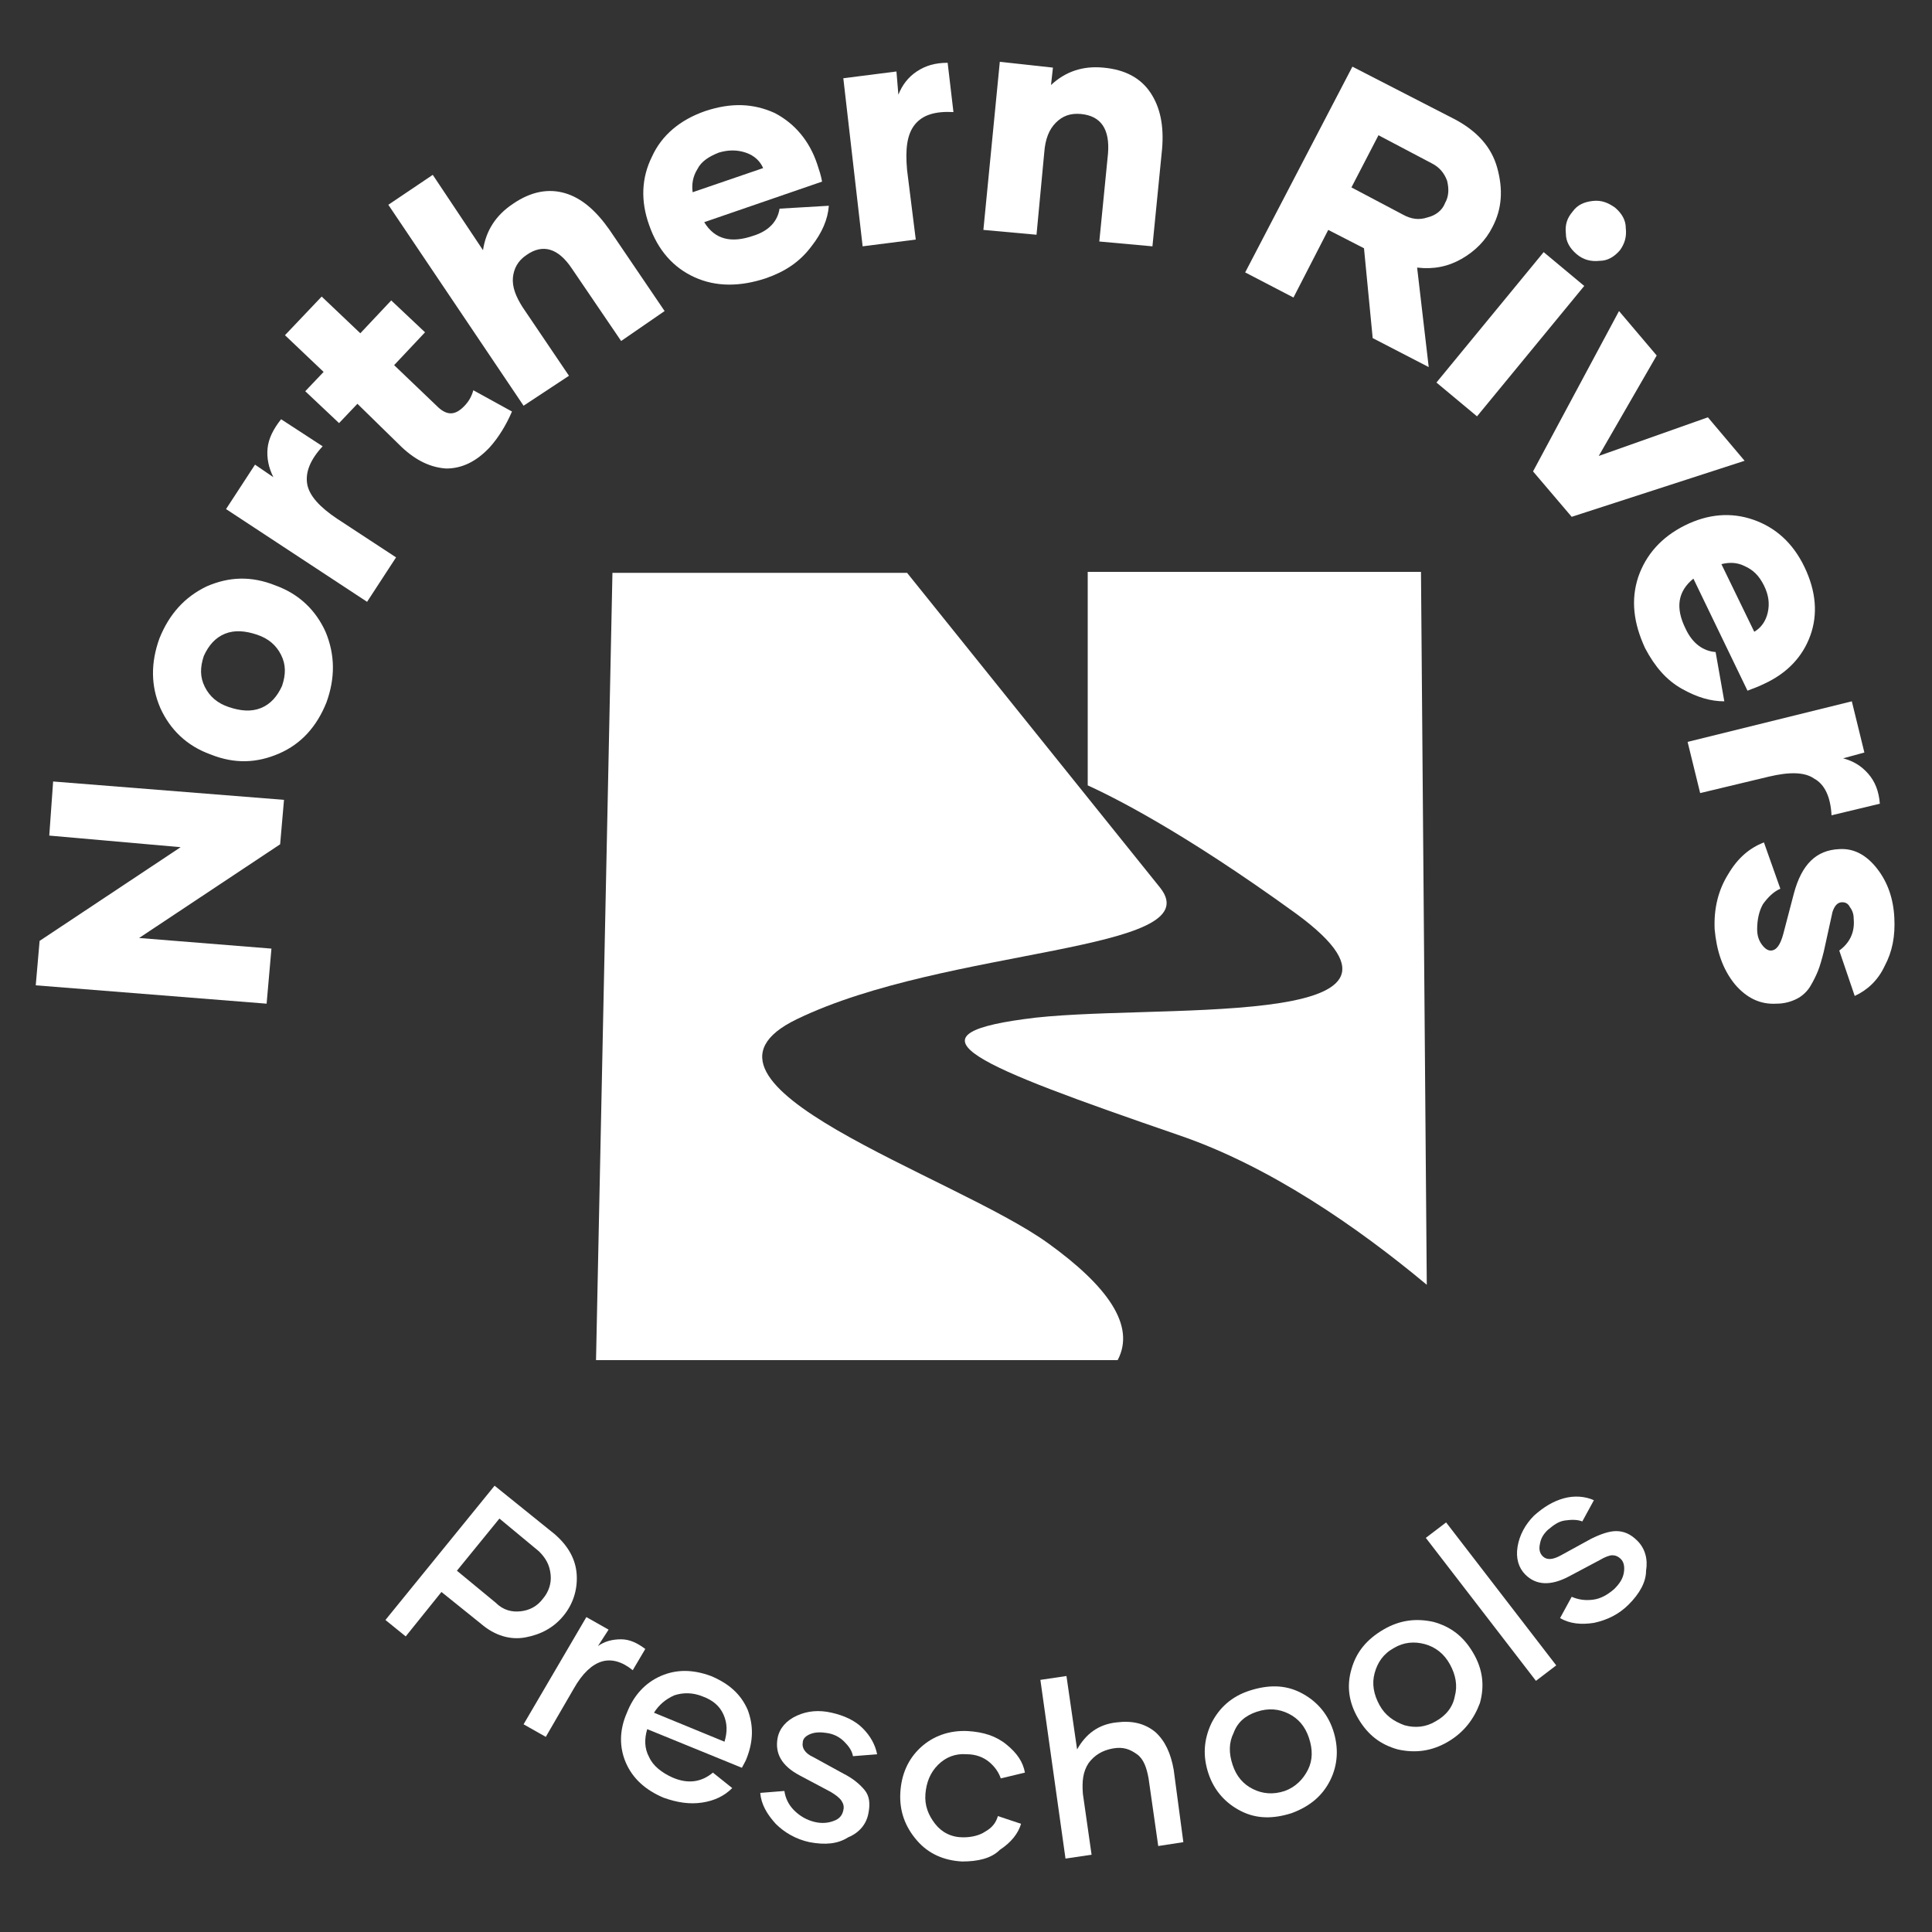
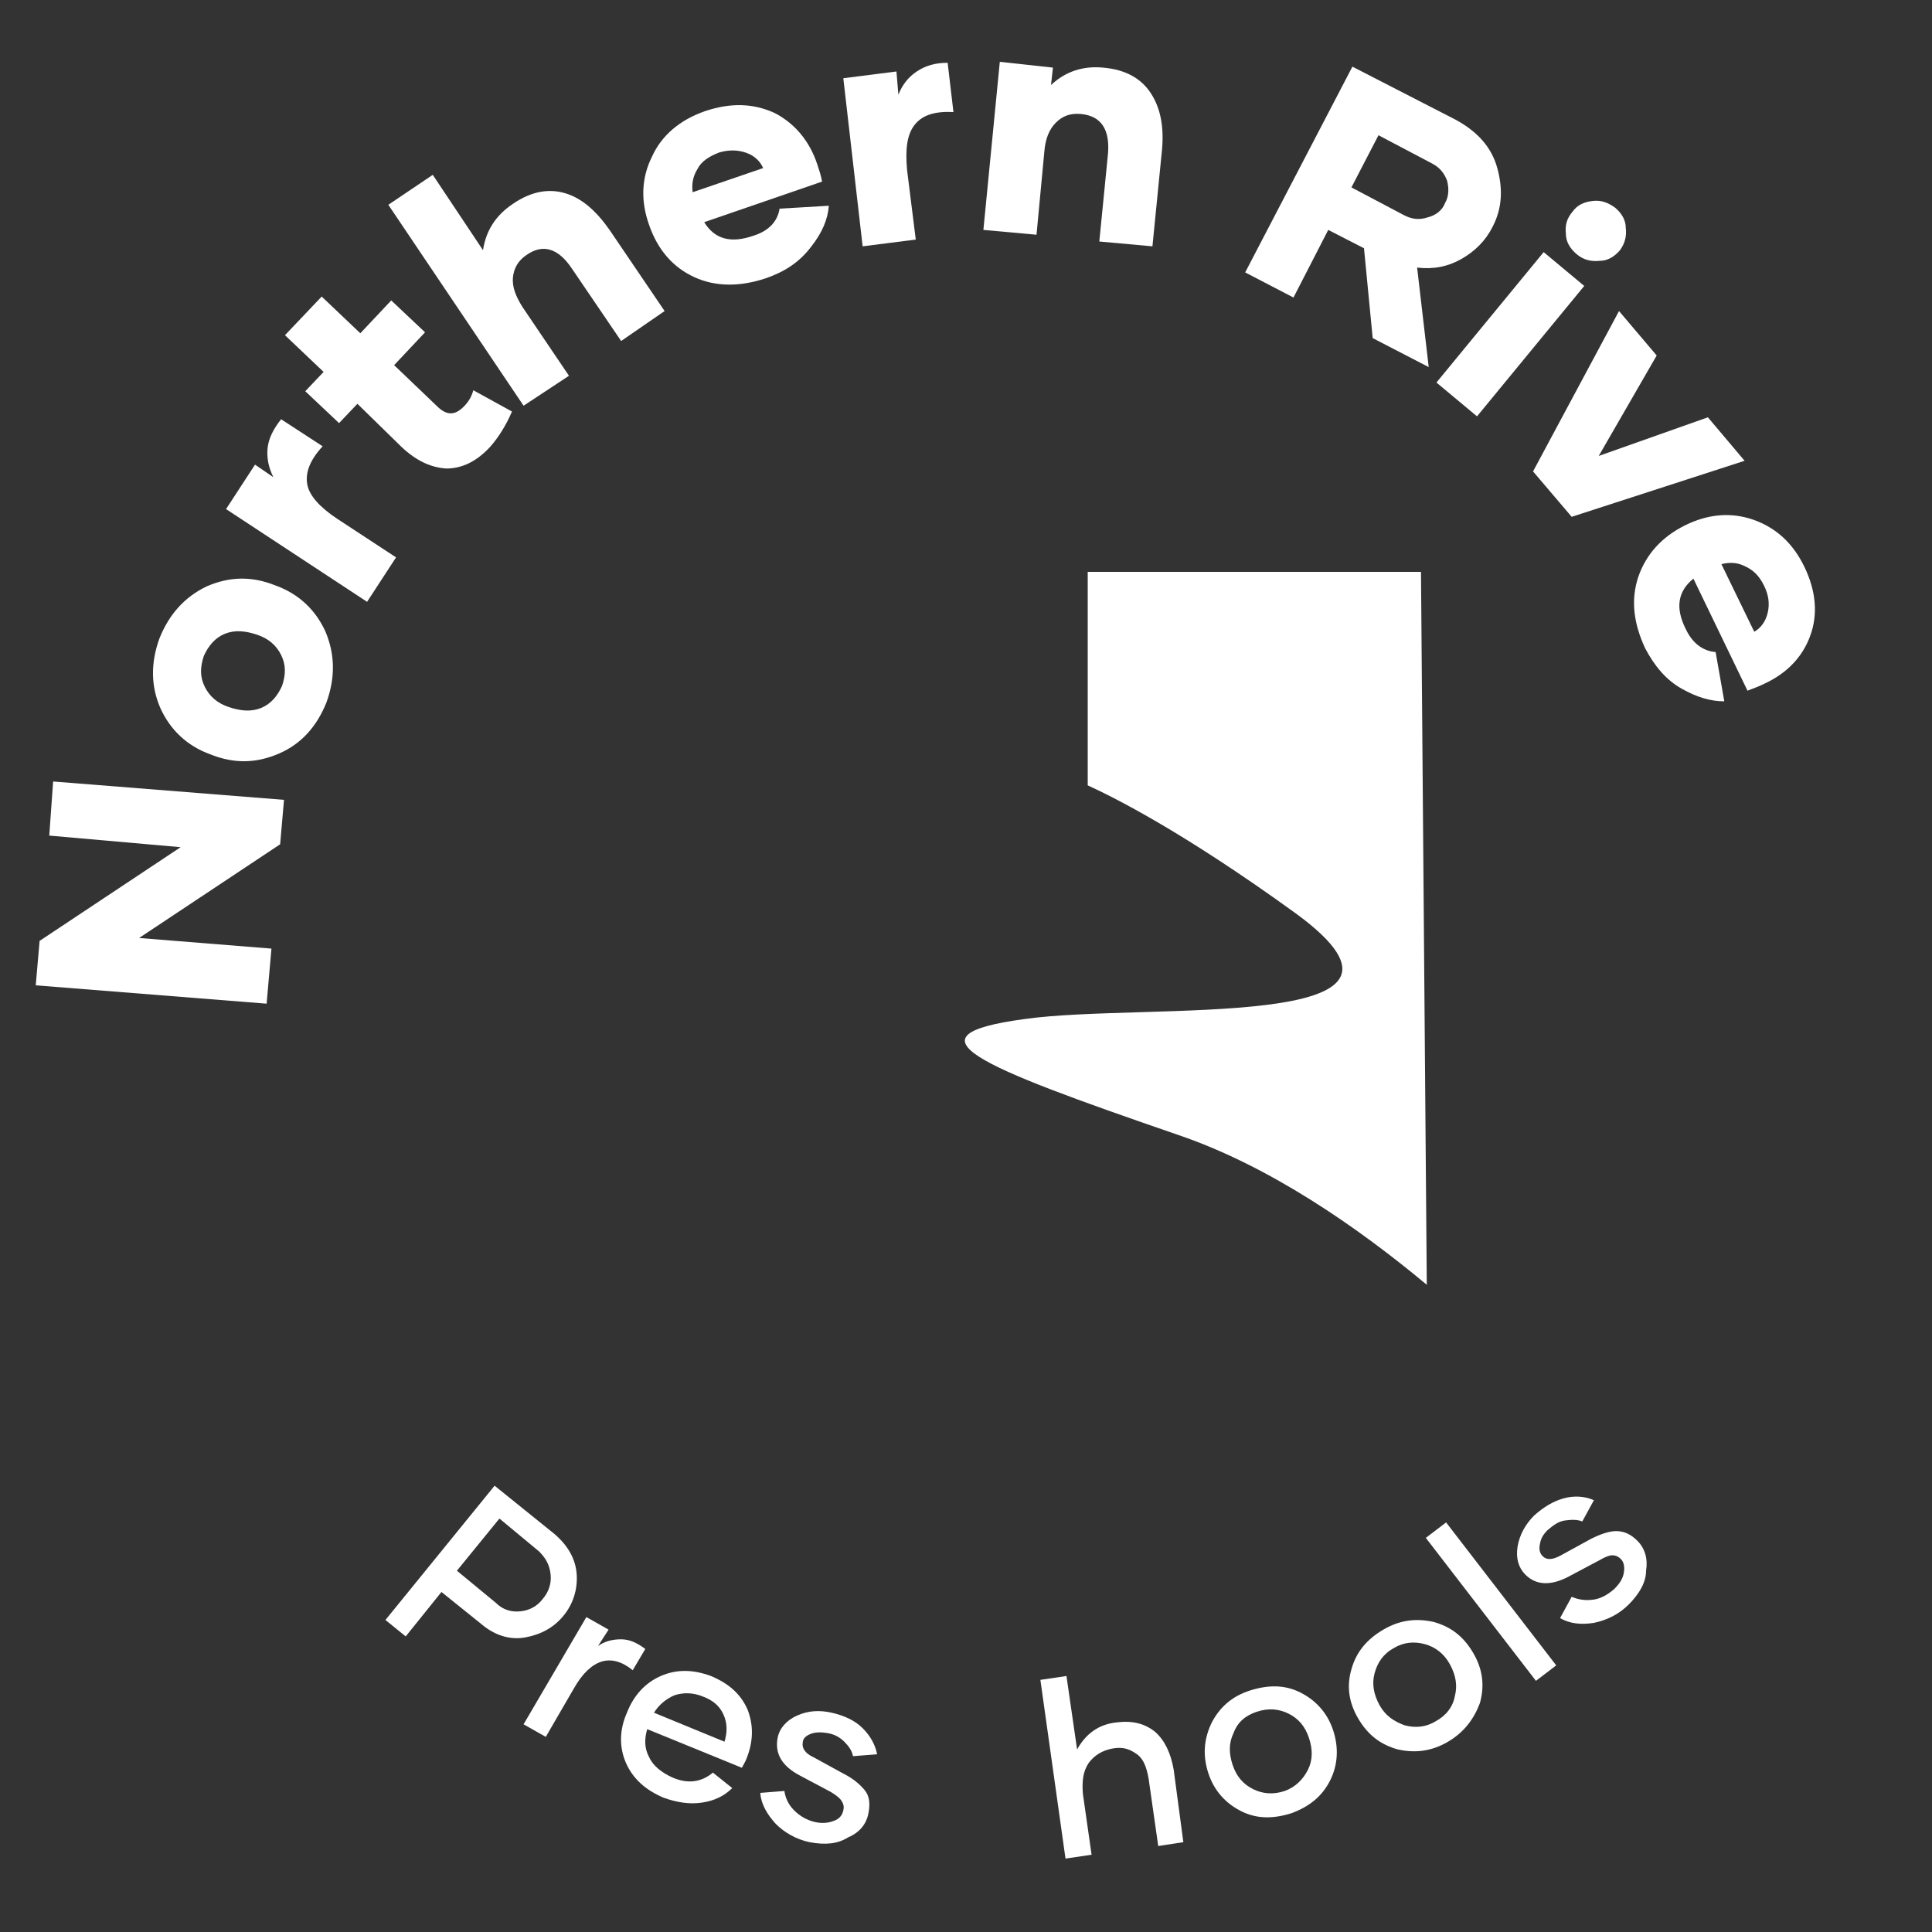
<svg xmlns="http://www.w3.org/2000/svg" version="1.1" id="Layer_1" x="0px" y="0px" viewBox="0 0 200 200" style="enable-background:new 0 0 200 200;" xml:space="preserve">
  <rect x="0" y="0" width="200" height="200" fill="#333333" stroke="none" />
  <style type="text/css">
	.st0{fill:#FFFFFF;}
</style>
  <g>
    <g>
      <g>
        <path class="st0" d="M5.5,80.9l23.9,1.9L29,87.4l-14.6,9.7l13.7,1.1l-0.5,5.7L3.7,102l0.4-4.6l14.6-9.7L5.1,86.5L5.5,80.9z" />
        <path class="st0" d="M33.8,72.7c-1,2.5-2.6,4.3-4.9,5.3s-4.6,1.1-7.1,0.1c-2.5-0.9-4.2-2.6-5.2-4.8c-1-2.3-1-4.7-0.1-7.2     c1-2.5,2.6-4.3,4.9-5.4c2.3-1,4.6-1.1,7.1-0.1c2.5,0.9,4.2,2.6,5.2,4.8C34.7,67.8,34.7,70.2,33.8,72.7L33.8,72.7z M29.2,71     c0.4-1.2,0.4-2.2-0.1-3.2s-1.3-1.7-2.5-2.1s-2.3-0.5-3.3-0.1s-1.7,1.2-2.2,2.3c-0.4,1.2-0.4,2.2,0.1,3.2s1.3,1.7,2.5,2.1     s2.3,0.5,3.3,0.1S28.7,72.1,29.2,71L29.2,71z" />
        <path class="st0" d="M28.3,49.4c-0.5-1-0.7-2-0.6-3s0.6-2,1.4-3l4.3,2.8c-1.3,1.4-1.8,2.7-1.6,3.9c0.2,1.2,1.3,2.4,3.1,3.6l6.1,4     l-3,4.6l-14.6-9.6l3-4.6L28.3,49.4L28.3,49.4z" />
        <path class="st0" d="M53,42.6c-0.6,1.4-1.4,2.7-2.3,3.7c-1.4,1.5-2.9,2.2-4.5,2.2c-1.6-0.1-3.1-0.8-4.6-2.2L37,41.8l-1.9,2     l-3.5-3.3l1.9-2l-4-3.8l3.8-4l4,3.8l3.2-3.4l3.5,3.3l-3.2,3.4l4.6,4.4c0.9,0.8,1.7,0.8,2.6-0.1c0.5-0.5,0.8-1,1-1.7L53,42.6z" />
        <path class="st0" d="M53.1,21.1c1.9-1.3,3.7-1.6,5.4-1.1s3.2,1.8,4.6,3.8l5.7,8.4l-4.5,3.1l-5.1-7.5c-1.4-2.1-3-2.6-4.7-1.4     c-0.9,0.6-1.3,1.4-1.4,2.3c-0.1,1,0.3,2,1,3.1l4.8,7.1L54.2,42l-14-20.8l4.6-3.1l5.2,7.8C50.3,23.9,51.3,22.3,53.1,21.1     L53.1,21.1z" />
        <path class="st0" d="M79.3,28.8c-2.7,0.9-5.2,0.9-7.4-0.1c-2.2-1-3.8-2.8-4.7-5.4c-0.9-2.5-0.8-4.9,0.3-7.1     c1-2.2,2.9-3.8,5.5-4.7c2.7-0.9,5-0.8,7.2,0.2c2.1,1.1,3.6,2.9,4.4,5.3c0.2,0.6,0.4,1.2,0.5,1.8L72.9,23c1.1,1.8,2.8,2.2,5.1,1.4     c1.6-0.5,2.5-1.5,2.7-2.8l5.1-0.3c-0.1,1.4-0.7,2.8-1.8,4.2C82.8,27.1,81.3,28.1,79.3,28.8L79.3,28.8z M79,17.4     c-0.3-0.7-0.9-1.3-1.8-1.6c-0.9-0.3-1.8-0.3-2.8,0c-1,0.4-1.8,0.9-2.2,1.7c-0.5,0.8-0.6,1.6-0.5,2.4L79,17.4z" />
        <path class="st0" d="M93,9.8c0.4-1,1-1.8,1.9-2.4s1.9-0.9,3.2-0.9l0.6,5.1c-1.9-0.1-3.2,0.3-4,1.3s-1,2.5-0.8,4.7l0.9,7.2     l-5.5,0.7l-2-17.4l5.5-0.7L93,9.8L93,9.8z" />
        <path class="st0" d="M114.2,7c2.3,0.2,3.9,1.1,4.9,2.6s1.4,3.4,1.2,5.8l-1,10.1l-5.5-0.5l0.9-9.1c0.2-2.5-0.7-3.9-2.8-4.1     c-1.1-0.1-1.9,0.2-2.6,0.9s-1.1,1.7-1.2,3.1l-0.8,8.5l-5.5-0.5l1.7-17.4L109,7l-0.2,1.8C110.3,7.4,112.1,6.8,114.2,7L114.2,7z" />
        <path class="st0" d="M141.2,25.7l-3.7-1.9l-3.6,7l-5-2.6L140,6.9l10.7,5.5c2.2,1.2,3.7,2.8,4.3,5s0.5,4.2-0.5,6.1     c-0.7,1.4-1.8,2.5-3.2,3.3s-2.9,1.1-4.6,0.9l1.2,10.3l-5.8-3L141.2,25.7z M139.9,19.4l5.3,2.8c0.9,0.5,1.7,0.6,2.6,0.3     c0.8-0.2,1.5-0.7,1.8-1.5c0.4-0.7,0.4-1.5,0.2-2.3c-0.3-0.8-0.8-1.4-1.6-1.8l-5.5-2.9L139.9,19.4z" />
        <path class="st0" d="M159.8,26.1l4.2,3.5l-11.1,13.5l-4.2-3.5L159.8,26.1z M163.2,26.3c-0.7-0.6-1.1-1.3-1.1-2.1     c-0.1-0.9,0.1-1.6,0.7-2.3c0.5-0.7,1.2-1,2.1-1.1c0.9-0.1,1.6,0.2,2.3,0.7c0.7,0.6,1.1,1.3,1.1,2.1c0.1,0.9-0.1,1.6-0.6,2.3     c-0.6,0.7-1.3,1.1-2.1,1.1C164.7,27.1,163.9,26.9,163.2,26.3L163.2,26.3z" />
        <path class="st0" d="M180.6,47.7l-17.9,5.8l-4-4.7l8.9-16.6l3.9,4.6l-6,10.4l11.3-4L180.6,47.7z" />
        <path class="st0" d="M170.3,67.1c-1.2-2.6-1.5-5-0.7-7.4c0.8-2.3,2.4-4.1,4.8-5.3c2.4-1.2,4.8-1.4,7.1-0.6     c2.3,0.8,4.1,2.4,5.3,4.9s1.4,4.9,0.6,7.1c-0.8,2.2-2.4,3.9-4.8,5c-0.6,0.3-1.2,0.5-1.7,0.7l-5.6-11.6c-1.6,1.3-1.9,3-0.8,5.2     c0.7,1.5,1.8,2.3,3.1,2.4l0.9,5.1c-1.4,0-2.8-0.4-4.4-1.3C172.5,70.4,171.3,69,170.3,67.1L170.3,67.1z M181.6,65.4     c0.7-0.4,1.2-1.1,1.4-2s0.1-1.8-0.4-2.8s-1.1-1.6-2-2c-0.8-0.4-1.6-0.4-2.4-0.2L181.6,65.4z" />
-         <path class="st0" d="M190.8,78.5c1.1,0.3,1.9,0.8,2.6,1.6c0.7,0.8,1.1,1.8,1.2,3.1l-5,1.2c-0.1-1.9-0.7-3.2-1.8-3.8     c-1-0.7-2.6-0.7-4.7-0.2l-7.1,1.7l-1.3-5.3l17-4.2l1.3,5.3L190.8,78.5L190.8,78.5z" />
-         <path class="st0" d="M177.5,96.2c-0.1-2.2,0.4-4.1,1.4-5.7c1-1.7,2.2-2.7,3.7-3.3l1.7,4.8c-0.7,0.3-1.3,0.9-1.8,1.6     c-0.4,0.7-0.6,1.6-0.6,2.6c0,0.7,0.2,1.2,0.5,1.6s0.6,0.6,0.9,0.6c0.6,0,1-0.6,1.3-1.7l1.1-4.2c0.8-3,2.3-4.5,4.7-4.6     c1.5-0.1,2.8,0.6,3.9,2c1.1,1.4,1.7,3.1,1.8,5.1c0.1,1.9-0.2,3.5-1,5c-0.7,1.5-1.8,2.5-3.1,3.1l-1.6-4.7c1.1-0.8,1.6-1.9,1.5-3.2     c0-0.5-0.1-0.9-0.4-1.3c-0.2-0.4-0.5-0.5-0.8-0.5c-0.5,0-0.8,0.4-1,1l-0.9,4.1c-0.2,0.8-0.4,1.5-0.6,2c-0.2,0.5-0.5,1.1-0.8,1.6     s-0.8,1-1.4,1.3c-0.6,0.3-1.3,0.5-2.1,0.5c-1.7,0.1-3.1-0.6-4.3-2C178.3,100.3,177.7,98.4,177.5,96.2L177.5,96.2z" />
      </g>
      <g>
        <path class="st0" d="M57.4,158.8c1.4,1.2,2.2,2.6,2.3,4.2c0.1,1.6-0.4,3.1-1.4,4.3s-2.3,1.9-3.9,2.2s-3.2-0.2-4.6-1.4l-4.1-3.3     l-3.7,4.6l-2.1-1.7l11.3-13.9L57.4,158.8L57.4,158.8z M53.9,166.8c0.9-0.1,1.7-0.5,2.3-1.3c0.6-0.7,0.9-1.6,0.8-2.5     c-0.1-1-0.5-1.7-1.2-2.4l-4.1-3.4l-4.4,5.4l4,3.3C52.1,166.7,53,166.9,53.9,166.8z" />
        <path class="st0" d="M61.9,170.4c0.7-0.5,1.5-0.7,2.4-0.7s1.7,0.4,2.5,1l-1.3,2.2c-1.1-0.9-2.2-1.2-3.2-0.9s-2,1.2-2.9,2.8     l-2.9,5l-2.3-1.3l6.5-11.1l2.3,1.3L61.9,170.4L61.9,170.4z" />
        <path class="st0" d="M68.7,186.1c-1.9-0.8-3.2-2-3.9-3.6c-0.7-1.6-0.7-3.4,0.1-5.2c0.7-1.8,1.9-3.1,3.5-3.8s3.3-0.7,5.2,0     c1.9,0.8,3.1,1.9,3.8,3.5c0.6,1.6,0.6,3.2-0.1,5c-0.1,0.3-0.3,0.6-0.5,1l-9.8-4c-0.3,1-0.3,2,0.2,2.9c0.4,0.9,1.3,1.6,2.4,2.1     c1.6,0.7,3,0.5,4.2-0.5l2,1.6c-0.8,0.8-1.8,1.3-3.1,1.5S70.1,186.6,68.7,186.1L68.7,186.1z M75,180.3c0.3-1,0.3-1.9-0.1-2.8     c-0.4-0.9-1.1-1.5-2.2-1.9c-1-0.4-2-0.4-2.9-0.1c-0.9,0.4-1.6,1-2.1,1.8L75,180.3z" />
        <path class="st0" d="M83.8,190.7c-1.4-0.3-2.6-1-3.5-1.9c-0.9-1-1.5-2-1.6-3.2l2.5-0.2c0.1,0.7,0.4,1.4,1,2s1.3,1,2.1,1.2     c0.8,0.2,1.5,0.1,2-0.1c0.6-0.2,0.9-0.6,1-1.1c0.1-0.4,0-0.7-0.2-1s-0.6-0.6-1.1-0.9l-3.2-1.7c-1.9-1-2.6-2.3-2.3-3.9     c0.2-1,0.9-1.8,2-2.3s2.3-0.6,3.6-0.3c1.3,0.3,2.4,0.8,3.2,1.6c0.8,0.8,1.3,1.7,1.5,2.7l-2.5,0.2c-0.1-0.6-0.5-1.1-0.9-1.5     c-0.5-0.5-1.1-0.8-1.8-0.9c-0.6-0.1-1.2-0.1-1.7,0.1c-0.5,0.2-0.8,0.5-0.8,0.9c-0.1,0.5,0.2,1.1,1.1,1.5l3.1,1.7     c1,0.5,1.7,1.1,2.2,1.7c0.5,0.6,0.6,1.4,0.4,2.4c-0.2,1.1-0.9,2-2.1,2.5C86.7,190.9,85.4,191,83.8,190.7L83.8,190.7z" />
-         <path class="st0" d="M99.6,192.7c-1.9-0.1-3.5-0.8-4.7-2.2s-1.8-3-1.7-4.9s0.8-3.5,2.1-4.7c1.3-1.2,3-1.8,4.9-1.7     c1.6,0.1,2.9,0.5,4,1.4s1.7,1.8,1.9,2.9l-2.5,0.6c-0.2-0.6-0.6-1.2-1.2-1.7s-1.4-0.8-2.3-0.8c-1.2-0.1-2.2,0.3-3,1.1     s-1.2,1.8-1.3,3c-0.1,1.2,0.3,2.2,1,3.1c0.7,0.9,1.7,1.4,2.9,1.4c0.9,0,1.7-0.2,2.3-0.6c0.7-0.4,1.1-0.9,1.3-1.6l2.4,0.8     c-0.3,1-1,1.9-2.2,2.7C102.6,192.4,101.2,192.7,99.6,192.7L99.6,192.7z" />
        <path class="st0" d="M115.6,178.3c1.6-0.2,2.9,0.1,4,1c1,0.9,1.6,2.2,1.9,3.9l1,7.5l-2.6,0.4l-1-7c-0.2-1.1-0.5-2-1.2-2.5     s-1.4-0.8-2.5-0.6s-1.9,0.7-2.5,1.5c-0.6,0.9-0.7,1.9-0.6,3.2l0.9,6.3l-2.7,0.4l-2.6-18.5l2.7-0.4l1.1,7.6     C112.4,179.5,113.7,178.5,115.6,178.3L115.6,178.3z" />
        <path class="st0" d="M133.7,187.7c-1.9,0.6-3.6,0.6-5.2-0.2c-1.6-0.8-2.8-2.1-3.4-3.9c-0.6-1.8-0.5-3.5,0.3-5.2     c0.8-1.6,2.1-2.8,4-3.4c1.9-0.6,3.6-0.6,5.2,0.2c1.6,0.8,2.8,2.1,3.4,3.9c0.6,1.8,0.5,3.6-0.3,5.2     C136.9,185.9,135.6,187,133.7,187.7L133.7,187.7z M135.4,183.2c0.5-1,0.5-2.1,0.1-3.3s-1.1-2-2.1-2.5s-2.1-0.6-3.3-0.2     c-1.2,0.4-2,1.1-2.4,2.2c-0.5,1-0.5,2.1-0.1,3.3s1.1,2,2.1,2.5s2.1,0.6,3.3,0.2C134.1,185,134.9,184.2,135.4,183.2z" />
        <path class="st0" d="M149.9,180.3c-1.7,1-3.4,1.2-5.2,0.8c-1.8-0.5-3.1-1.5-4.1-3.2s-1.2-3.4-0.7-5.1c0.5-1.8,1.6-3.1,3.3-4.1     s3.4-1.2,5.2-0.8c1.8,0.5,3.1,1.5,4.1,3.2s1.2,3.4,0.7,5.2C152.6,177.9,151.6,179.3,149.9,180.3L149.9,180.3z M150.6,175.6     c0.3-1.1,0.1-2.2-0.5-3.3s-1.5-1.8-2.6-2.1s-2.2-0.2-3.2,0.4c-1.1,0.6-1.7,1.5-2,2.6s-0.1,2.2,0.5,3.3s1.5,1.7,2.6,2.1     c1.1,0.3,2.2,0.2,3.2-0.4C149.7,177.6,150.4,176.7,150.6,175.6z" />
        <path class="st0" d="M147.6,159.2l2.1-1.6l11.4,14.8L159,174L147.6,159.2z" />
        <path class="st0" d="M168.6,166.1c-1,1-2.2,1.6-3.6,1.9c-1.3,0.2-2.5,0.1-3.5-0.5l1.2-2.2c0.7,0.3,1.4,0.4,2.2,0.3     c0.8-0.1,1.5-0.5,2.2-1.1c0.6-0.6,0.9-1.1,1-1.7c0.1-0.6,0-1.1-0.3-1.4c-0.3-0.3-0.6-0.4-0.9-0.4c-0.3,0-0.8,0.2-1.3,0.5     l-3.2,1.7c-1.9,1-3.4,0.9-4.5-0.2c-0.7-0.7-1-1.7-0.8-2.9s0.8-2.3,1.7-3.2c1-0.9,2-1.5,3.1-1.8s2.2-0.2,3.1,0.2l-1.2,2.2     c-0.5-0.2-1.1-0.2-1.8-0.1s-1.2,0.5-1.8,1c-0.5,0.5-0.7,0.9-0.8,1.5c-0.1,0.5,0,0.9,0.3,1.2c0.4,0.4,1,0.4,1.9-0.1l3.1-1.7     c1-0.5,1.9-0.8,2.6-0.8c0.8,0,1.5,0.3,2.2,1c0.8,0.8,1.1,1.9,0.9,3.1C170.4,163.8,169.7,165,168.6,166.1L168.6,166.1z" />
      </g>
    </g>
    <g>
      <path class="st0" d="M106,105.5c-12.5,1.7-5.2,4.7,16,12c9.4,3.2,18.5,9.5,25.7,15.5l-0.6-73.8h-34.5v22.1    c2.4,1.1,9.6,4.6,21.6,13.3C151.1,107,118.5,103.7,106,105.5z" />
-       <path class="st0" d="M108.5,128.7c-9.7-7-39.9-16.5-26-23.2c15.5-7.5,42.9-6.9,37.6-13.6L93.9,59.3H63.4l-1.7,81.5h33.8h17h3.2    C117.6,137.2,114.6,133.1,108.5,128.7z" />
      <path class="st0" d="M112.7,81.4L112.7,81.4L112.7,81.4L112.7,81.4z" />
    </g>
  </g>
</svg>